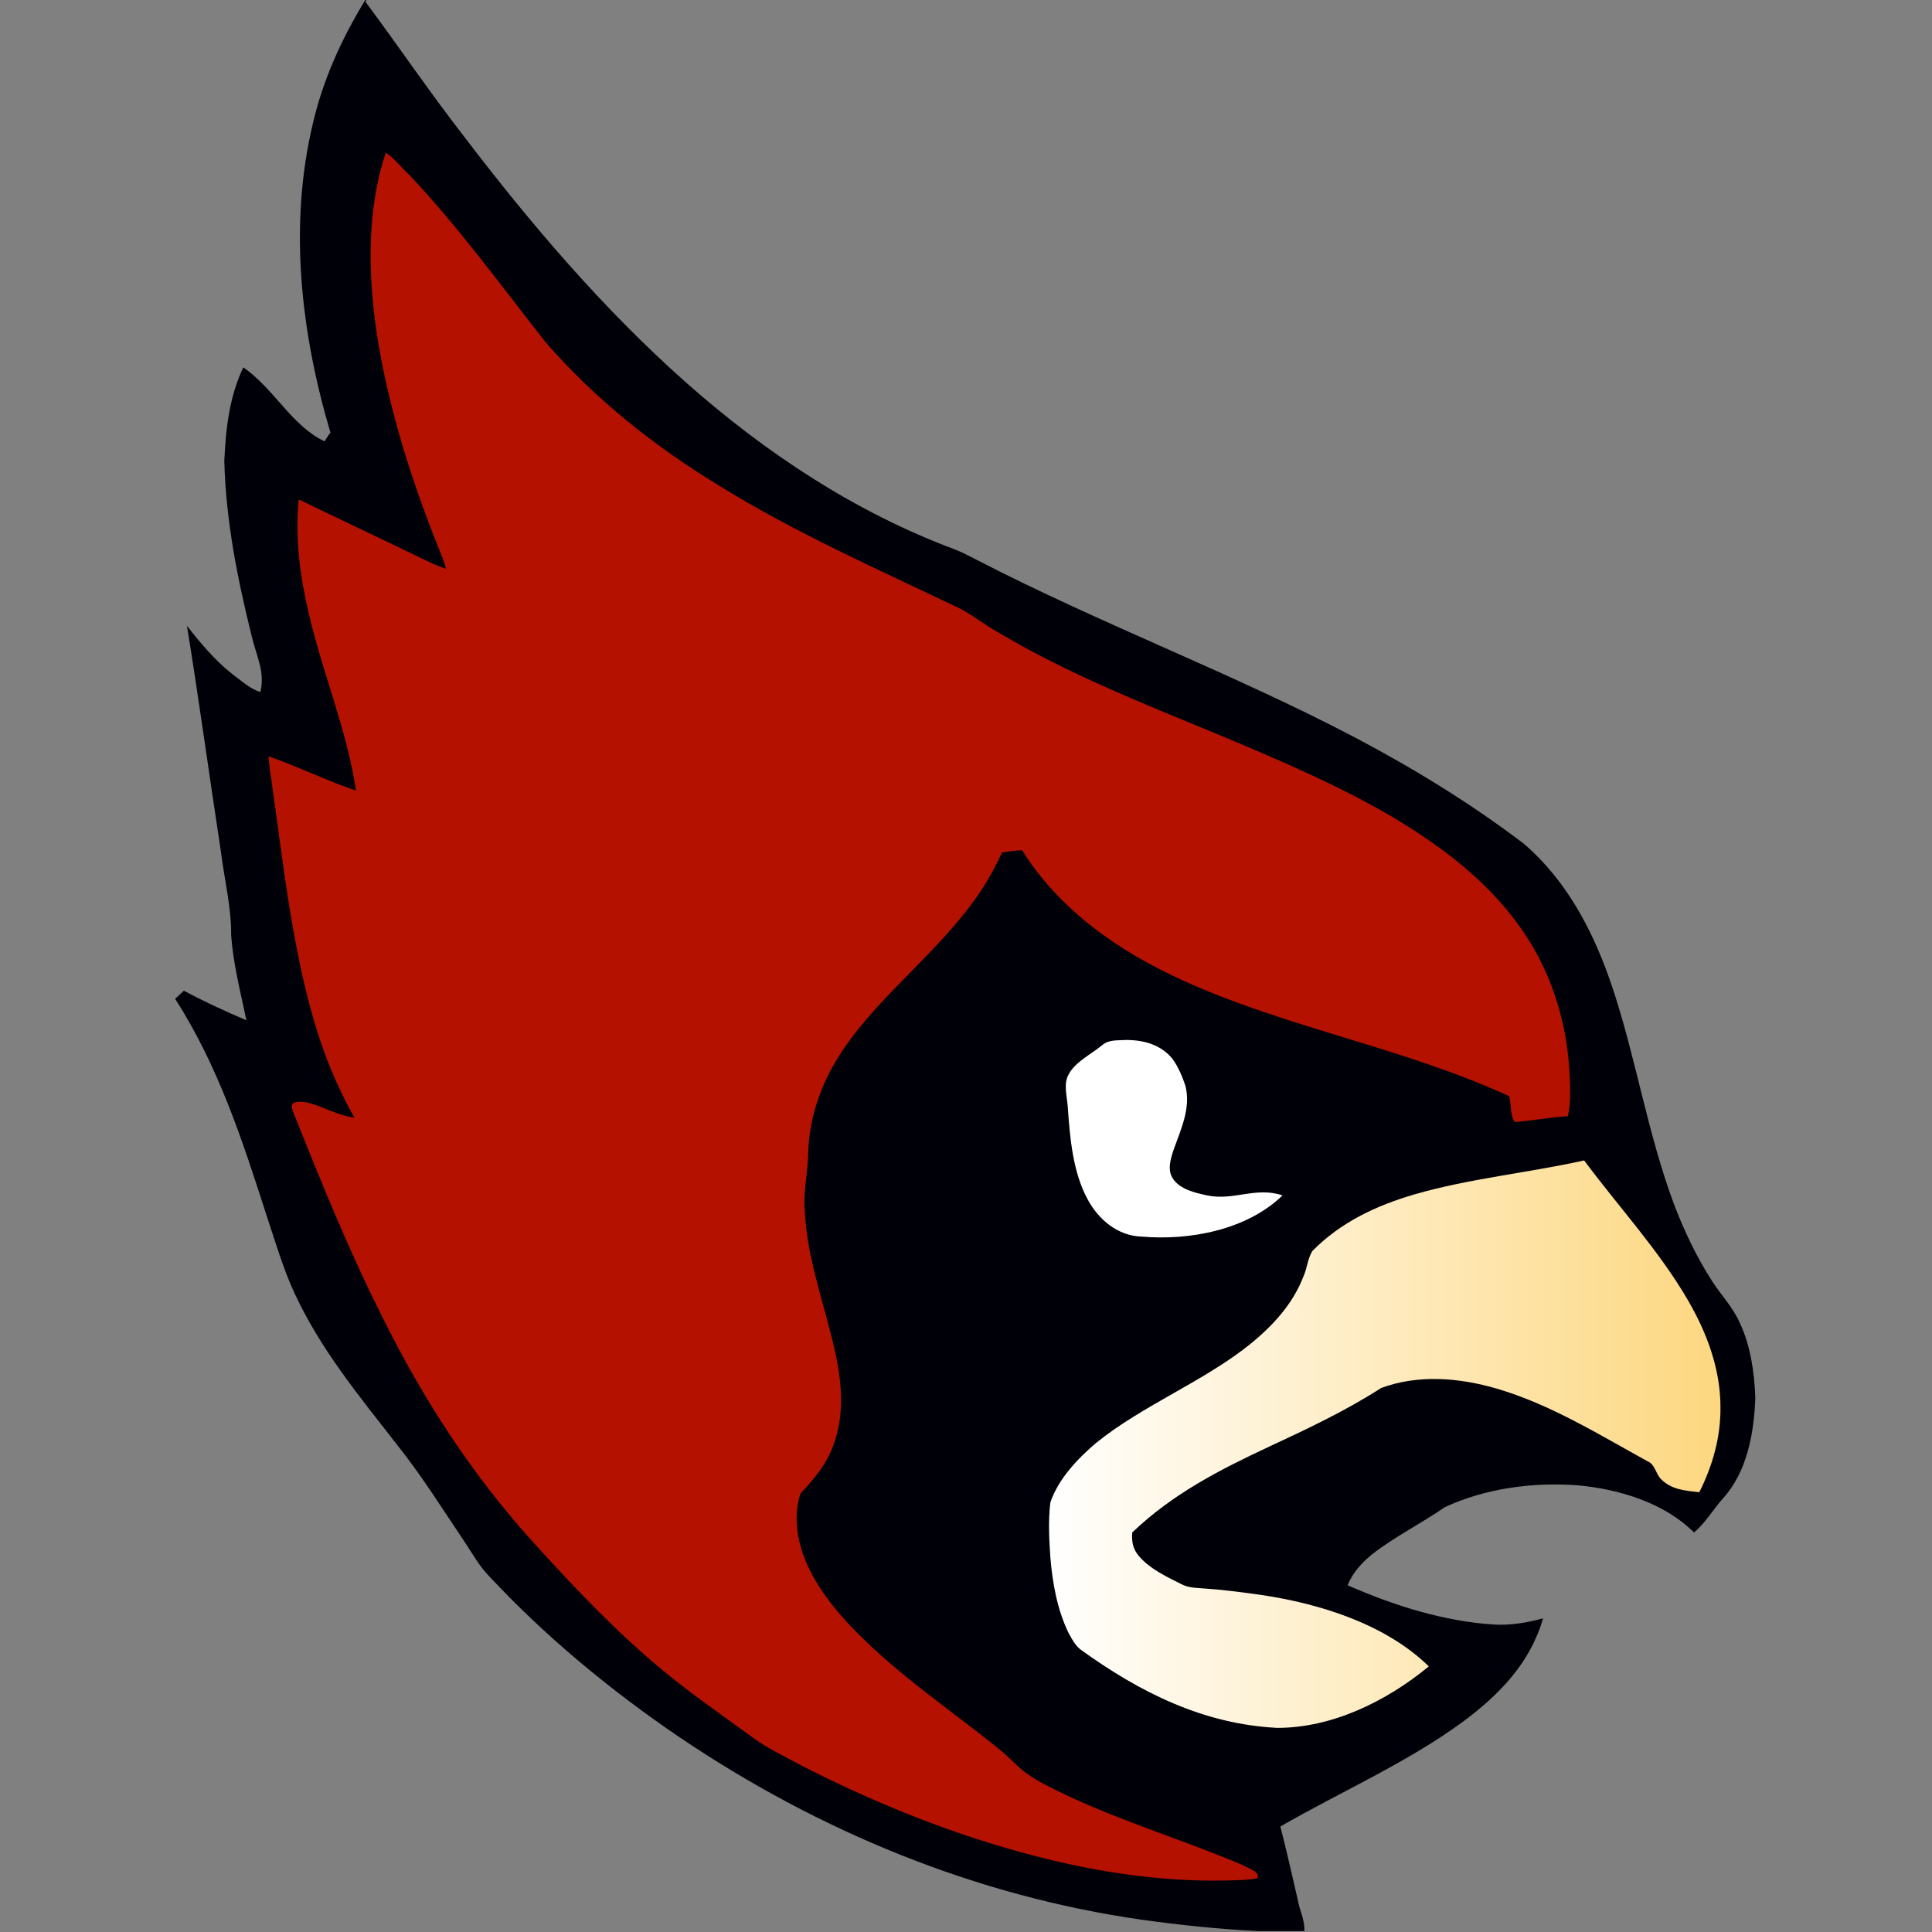
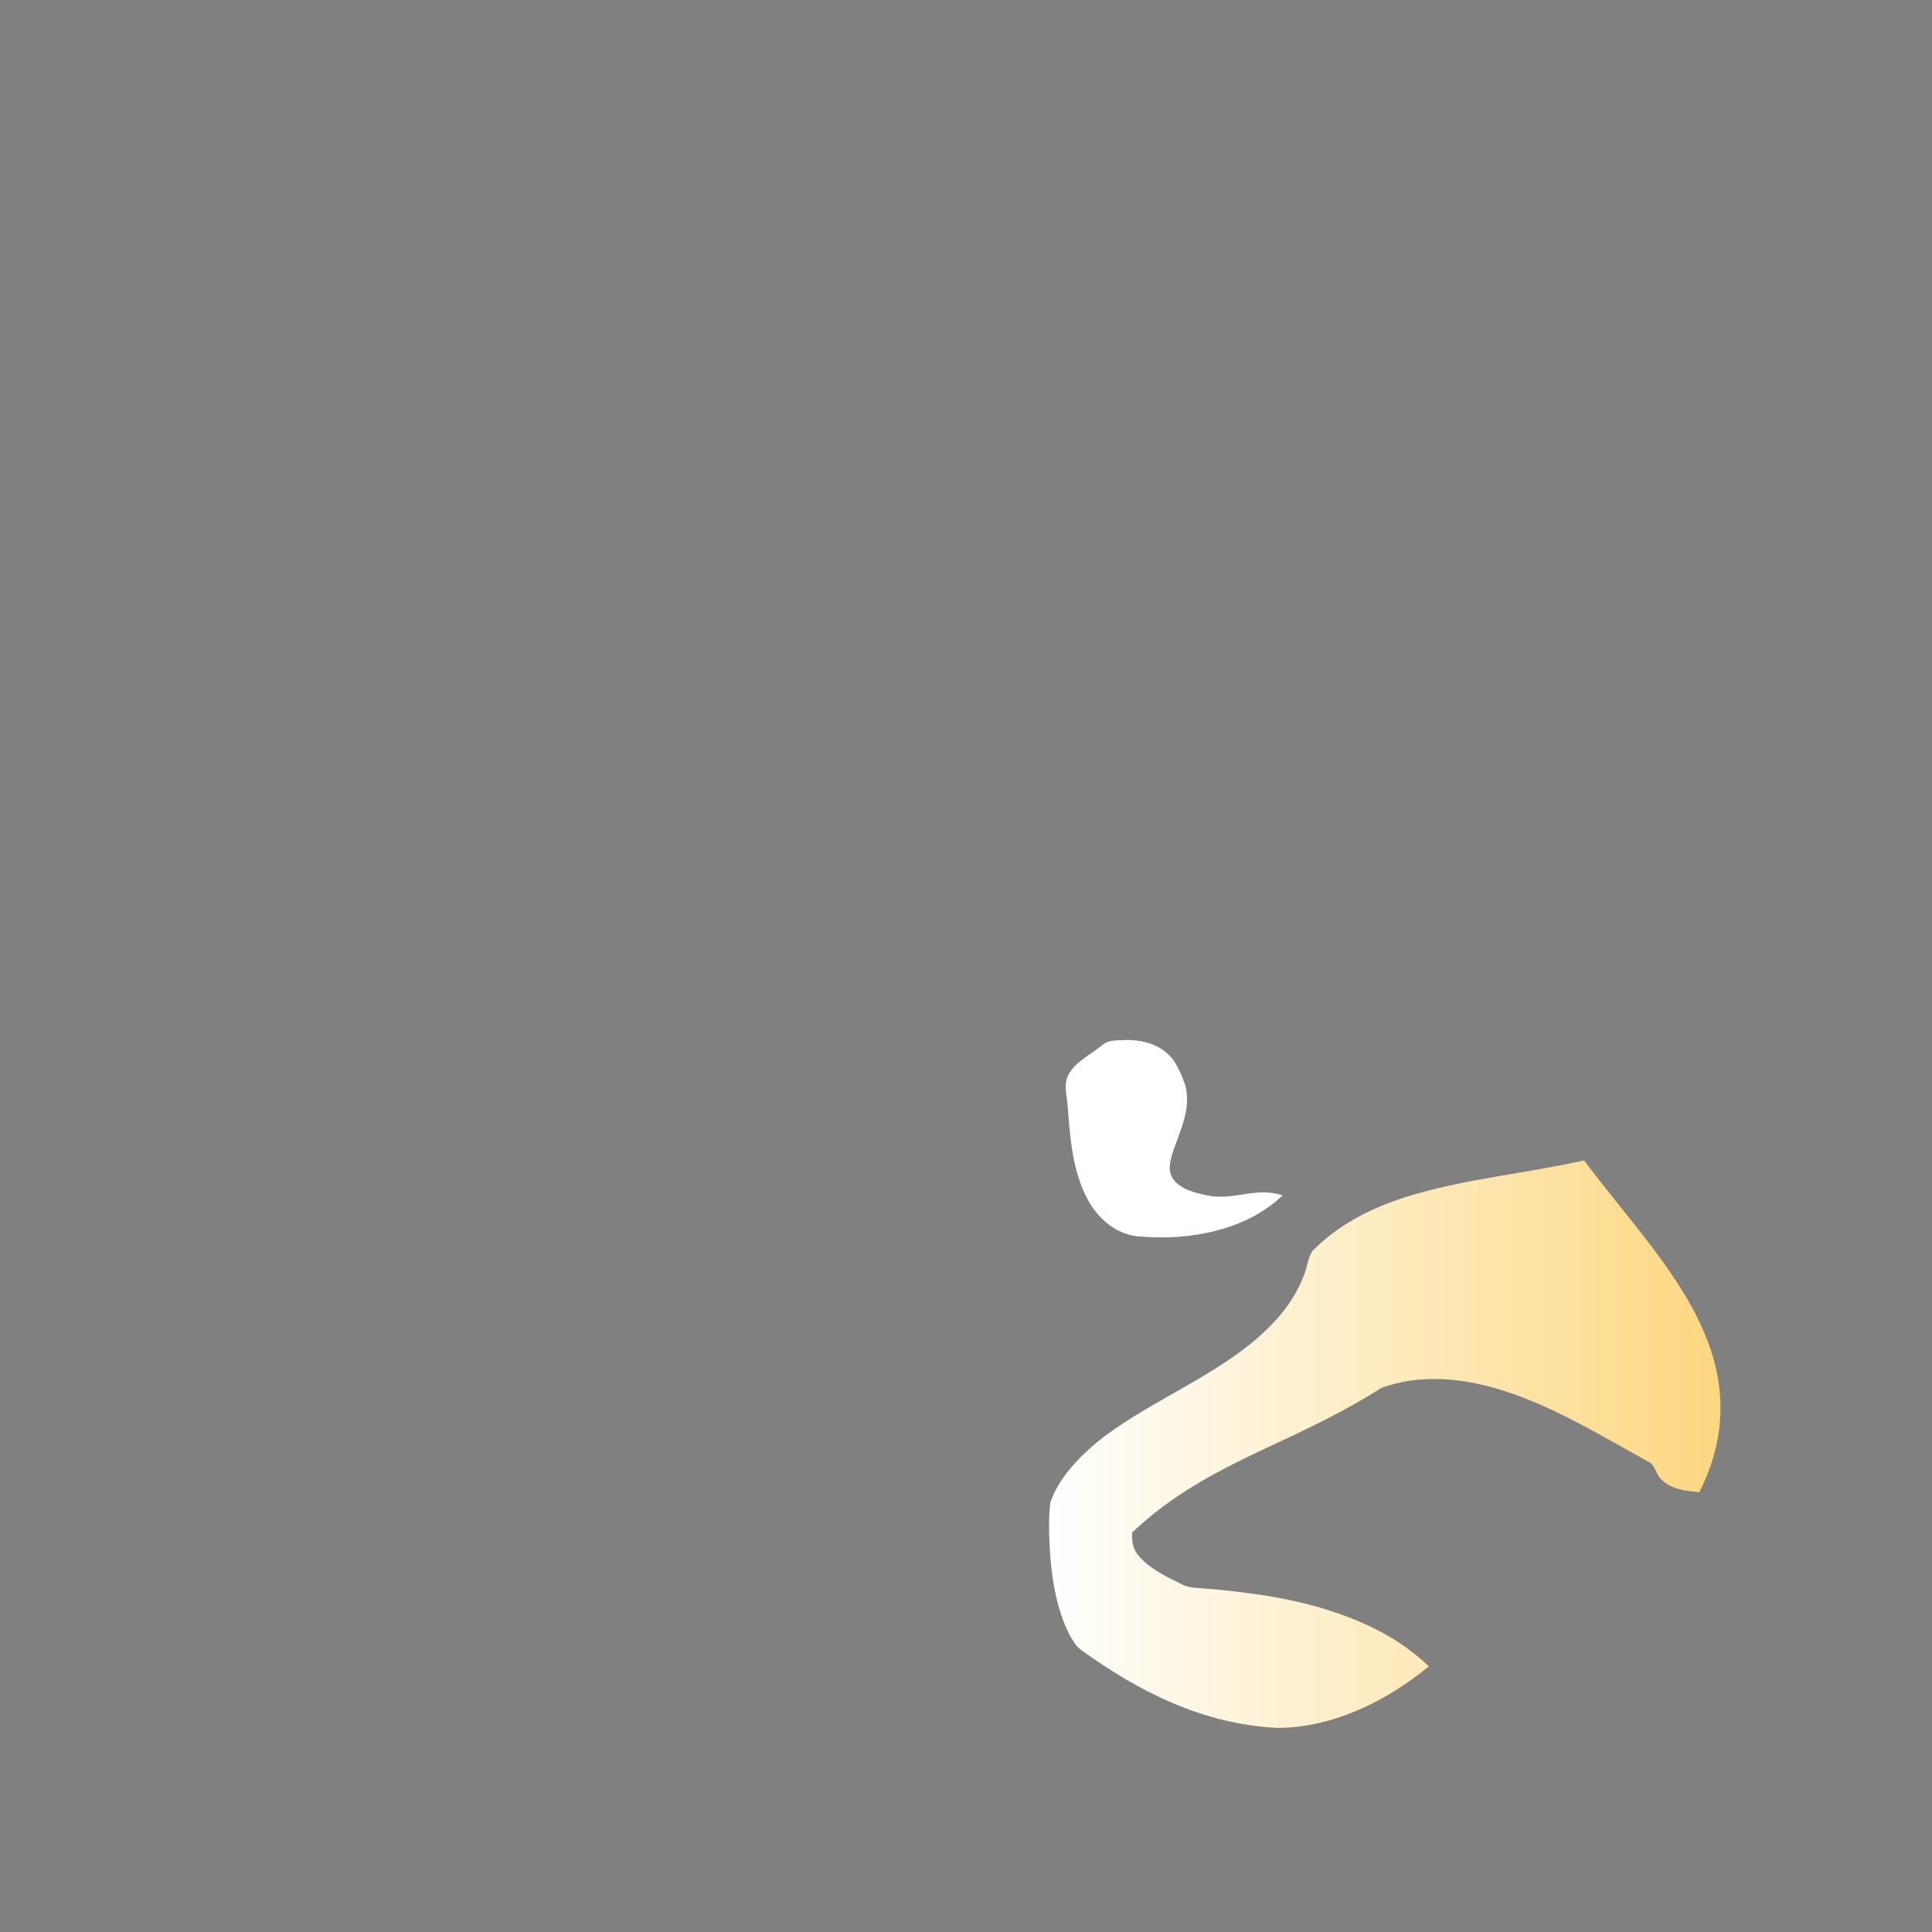
<svg xmlns="http://www.w3.org/2000/svg" width="200px" height="200px" viewBox="0 0 200 200" version="1.1">
  <rect x="0" y="0" width="200" height="200" fill="#808080" stroke="none" />
  <title>catholic</title>
  <desc>Created with Sketch.</desc>
  <defs>
    <linearGradient x1="0.02%" y1="50.061%" x2="100.015%" y2="50.061%" id="linearGradient-1">
      <stop stop-color="#FFFFFF" offset="0%" />
      <stop stop-color="#FDD780" offset="100%" />
    </linearGradient>
  </defs>
  <g id="catholic" stroke="none" stroke-width="1" fill="none" fill-rule="evenodd">
    <g id="catholic_BGL">
      <g id="catholic" transform="translate(18, 0)">
-         <path d="M19.815,0 L19.944,0 L19.88,0.097 L19.815,0.162 C23.231,4.75 26.42,9.467 29.932,13.99 C36.892,23.134 44.431,31.987 53.034,39.612 C61.283,46.914 70.562,53.053 80.905,56.898 C81.646,57.189 82.354,57.577 83.063,57.932 C95.919,64.588 109.613,69.693 122.339,76.381 C128.397,79.58 134.293,83.199 139.738,87.334 C144.346,91.309 147.052,96.64 148.953,102.326 C151.37,109.628 152.562,117.351 155.301,124.685 C156.364,127.464 157.653,130.178 159.264,132.666 C160.23,134.152 161.358,135.283 162.099,136.931 C163.227,139.321 163.613,142.1 163.71,144.685 C163.581,148.336 162.872,152.375 160.327,155.153 C159.328,156.284 158.523,157.674 157.363,158.643 C154.302,155.574 149.598,154.152 145.377,153.764 C140.737,153.409 135.807,154.055 131.554,156.026 C129.138,157.706 126.464,159.031 124.112,160.84 C122.984,161.745 122.05,162.779 121.502,164.103 C126.27,166.204 131.49,167.851 136.677,168.174 C138.353,168.271 140.093,167.981 141.736,167.528 C140.415,172.149 137.193,175.444 133.455,178.223 C127.688,182.456 120.825,185.46 114.542,189.079 C115.187,191.599 115.767,194.152 116.347,196.672 C116.54,197.803 117.088,198.74 117.023,199.903 L112.222,199.903 C108.227,199.709 104.232,199.289 100.269,198.74 C82.999,196.284 66.728,189.564 52.293,179.806 C45.172,174.96 38.439,169.402 32.574,163.102 C31.608,162.1 30.931,160.872 30.158,159.709 C27.806,156.22 25.647,152.73 23.005,149.435 C19.106,144.426 15.176,139.677 12.469,133.829 C11.309,131.309 10.504,128.562 9.634,125.945 C7.088,118.029 4.64,110.436 0.129,103.393 C0.451,103.102 0.741,102.843 1.031,102.553 C3.125,103.683 5.316,104.685 7.507,105.622 C6.895,102.682 6.154,99.838 5.928,96.834 C5.961,93.926 5.22,91.018 4.865,88.142 C3.673,80.355 2.61,72.536 1.353,64.782 C2.739,66.559 4.285,68.401 6.057,69.79 C6.96,70.436 7.894,71.341 8.957,71.632 C9.44,69.596 8.603,68.045 8.119,66.107 C6.605,60.032 5.381,53.99 5.22,47.69 C5.381,44.33 5.735,41.099 7.185,38.029 C10.375,40.226 12.179,44.071 15.594,45.687 C15.788,45.396 15.981,45.073 16.207,44.782 C13.146,34.475 11.857,23.296 14.402,12.73 C15.433,8.271 17.367,4.006 19.815,0 Z" id="Shape" fill="#000008" fill-rule="nonzero" />
-         <path d="M21.942,15.8 C22.876,16.446 23.585,17.383 24.423,18.158 C29.514,23.554 33.96,29.693 38.471,35.412 C43.497,41.228 49.716,46.171 56.288,50.178 C64.182,55.089 72.882,58.934 81.259,62.94 C82.741,63.683 83.998,64.75 85.448,65.525 C93.921,70.598 103.813,74.12 112.899,78.061 C119.375,80.872 125.819,83.877 131.522,88.142 C134.97,90.727 138.031,93.732 140.318,97.415 C142.767,101.357 144.12,105.88 144.442,110.501 C144.539,112.149 144.668,113.926 144.314,115.541 C142.477,115.67 140.673,115.994 138.836,116.155 C138.321,115.606 138.45,114.216 138.224,113.473 C127.301,108.465 115.316,106.43 104.425,101.486 C97.82,98.481 91.73,94.249 87.8,88.013 C87.123,88.045 86.414,88.142 85.738,88.239 C85.093,89.596 84.384,90.953 83.547,92.213 C79.583,98.191 73.397,102.682 69.434,108.433 C67.211,111.632 65.793,115.347 65.664,119.257 C65.664,121.357 65.117,123.296 65.31,125.396 C65.6,130.759 67.533,135.444 68.596,140.614 C69.176,143.619 69.37,146.656 68.274,149.596 C67.565,151.567 66.309,153.086 64.891,154.572 C64.086,156.801 64.505,159.451 65.407,161.616 C66.567,164.362 68.564,166.85 70.659,168.95 C75.266,173.635 80.55,177.092 85.544,181.163 C86.511,181.939 87.284,182.876 88.283,183.586 C89.475,184.459 90.893,185.105 92.214,185.751 C98.207,188.595 104.618,190.501 110.676,193.086 C111.095,193.376 112.512,193.732 112.158,194.443 C111.127,194.637 109.999,194.637 108.936,194.669 C101.783,194.83 94.501,193.635 87.639,191.729 C79.777,189.564 72.173,186.462 64.923,182.746 C63.216,181.809 61.379,180.969 59.833,179.806 C56.643,177.48 53.453,175.283 50.424,172.763 C45.656,168.788 41.467,164.362 37.279,159.742 C30.899,152.73 25.776,144.814 21.587,136.349 C18.172,129.596 15.272,122.423 12.469,115.412 C12.34,115.024 12.05,114.572 12.34,114.184 C13.242,113.861 14.145,114.216 15.015,114.507 C16.207,114.992 17.399,115.509 18.688,115.703 C16.883,112.504 15.53,109.176 14.499,105.654 C12.147,97.577 11.245,88.788 10.053,80.452 C9.924,79.742 9.859,79.031 9.795,78.288 C12.856,79.354 15.788,80.808 18.849,81.842 C17.947,75.67 15.401,69.693 13.983,63.586 C13.049,59.645 12.534,55.735 12.92,51.696 C17.109,53.732 21.33,55.703 25.518,57.738 C26.388,58.158 27.226,58.578 28.16,58.869 C28.064,58.481 27.935,58.094 27.806,57.738 C24.777,50.307 22.232,42.488 21.007,34.54 C20.105,28.498 19.944,21.68 21.942,15.8 Z" id="Shape" fill="#B41100" fill-rule="nonzero" />
        <path d="M98.593,107.658 C100.398,107.658 102.17,108.142 103.362,109.596 C103.974,110.436 104.393,111.438 104.715,112.407 C105.295,114.669 104.264,116.866 103.523,118.934 C103.201,119.903 102.782,121.131 103.459,122.068 C104.2,123.134 105.746,123.489 106.971,123.748 C109.709,124.33 111.997,122.811 114.768,123.748 C111.062,127.334 105.166,128.433 100.204,128.013 C97.723,127.948 95.726,126.268 94.598,124.168 C93.051,121.325 92.761,117.803 92.536,114.604 C92.472,113.538 92.053,112.181 92.633,111.212 C93.309,109.919 94.952,109.144 96.08,108.207 C96.789,107.593 97.659,107.722 98.593,107.658 Z" id="Shape" fill="#FFFFFF" fill-rule="nonzero" />
        <path d="M156.718,134.572 C153.754,129.467 149.598,124.976 145.989,120.129 C140.157,121.422 134.068,122.003 128.397,123.651 C124.434,124.814 120.793,126.527 117.861,129.499 C117.378,130.242 117.313,131.309 116.927,132.149 C115.831,134.992 113.801,137.189 111.481,139.095 C106.648,143.005 100.301,145.46 95.468,149.37 C93.567,150.985 91.537,153.118 90.732,155.541 C90.506,157.415 90.603,159.354 90.732,161.195 C90.957,163.91 91.44,166.624 92.633,169.079 C92.955,169.661 93.309,170.339 93.857,170.759 C99.979,175.186 106.552,178.481 114.22,178.869 C119.955,178.869 125.561,176.09 129.911,172.504 C125.4,168.11 118.634,166.01 112.545,165.105 C110.676,164.847 108.807,164.588 106.906,164.459 C105.939,164.362 105.07,164.426 104.2,163.942 C102.717,163.199 101.01,162.391 99.914,161.099 C99.27,160.355 99.141,159.612 99.206,158.643 C103.394,154.637 108.259,152.149 113.447,149.725 C117.41,147.884 121.308,146.042 124.982,143.683 C128.816,142.262 133.069,142.617 136.935,143.748 C142.477,145.363 147.568,148.53 152.562,151.276 C153.335,151.599 153.367,152.504 153.947,153.118 C155.043,154.216 156.428,154.313 157.91,154.475 C159.296,151.729 160.134,148.756 160.101,145.654 C160.101,141.745 158.716,137.997 156.718,134.572 Z" id="Shape" fill="url(#linearGradient-1)" fill-rule="nonzero" />
      </g>
    </g>
  </g>
</svg>